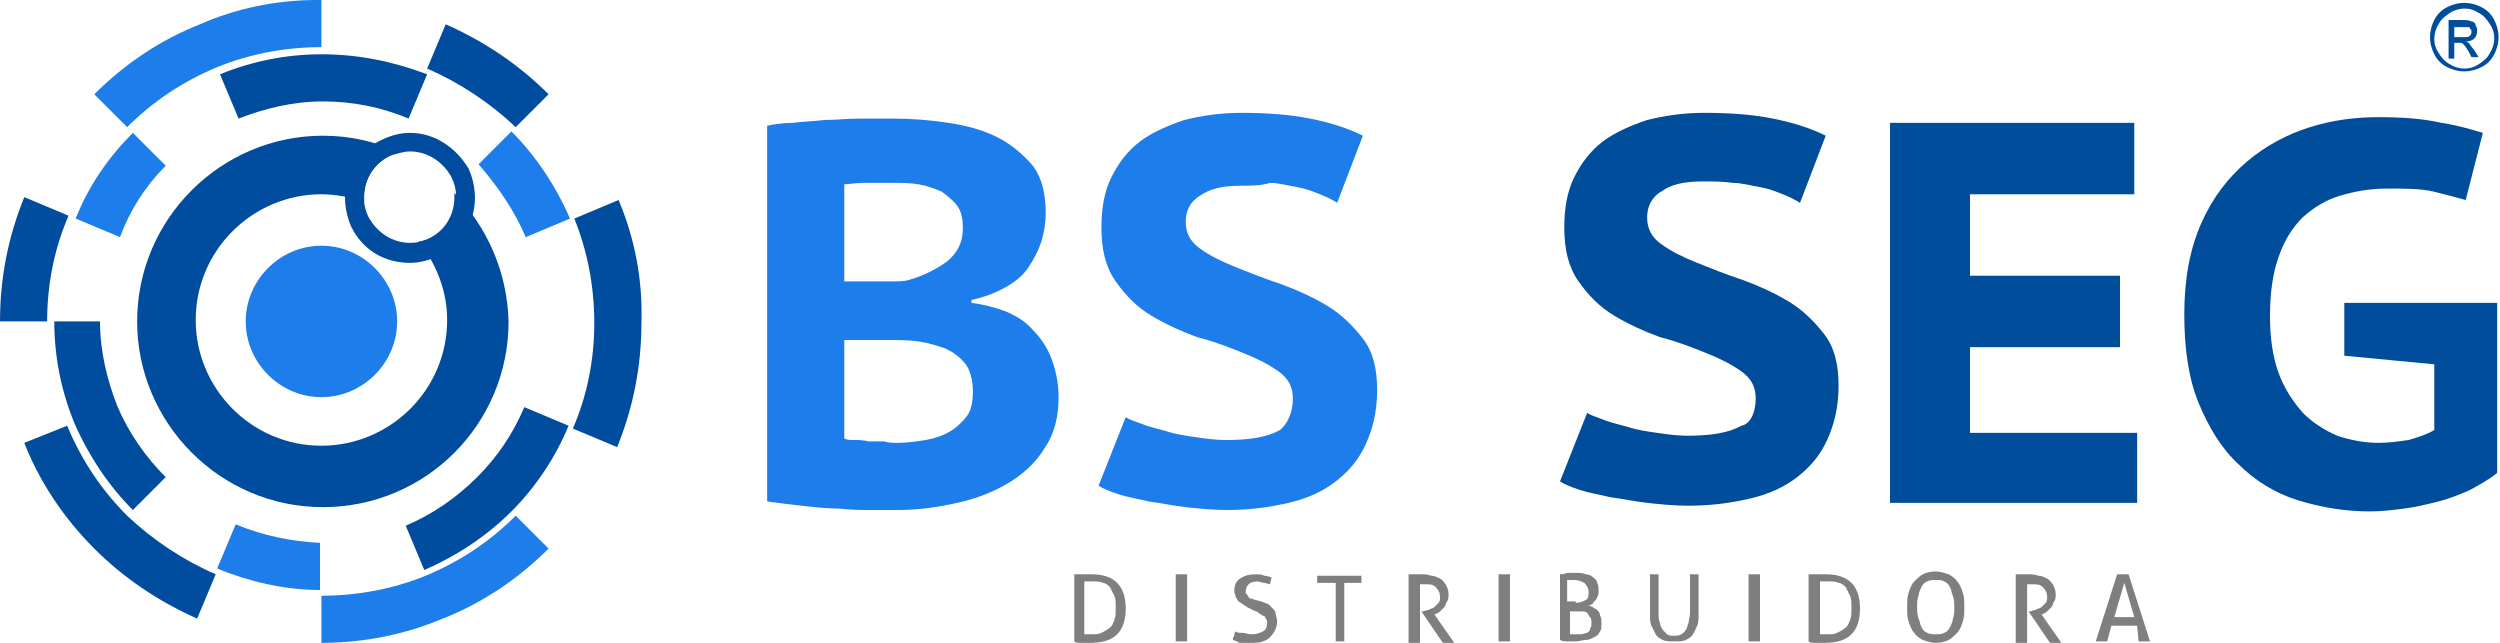
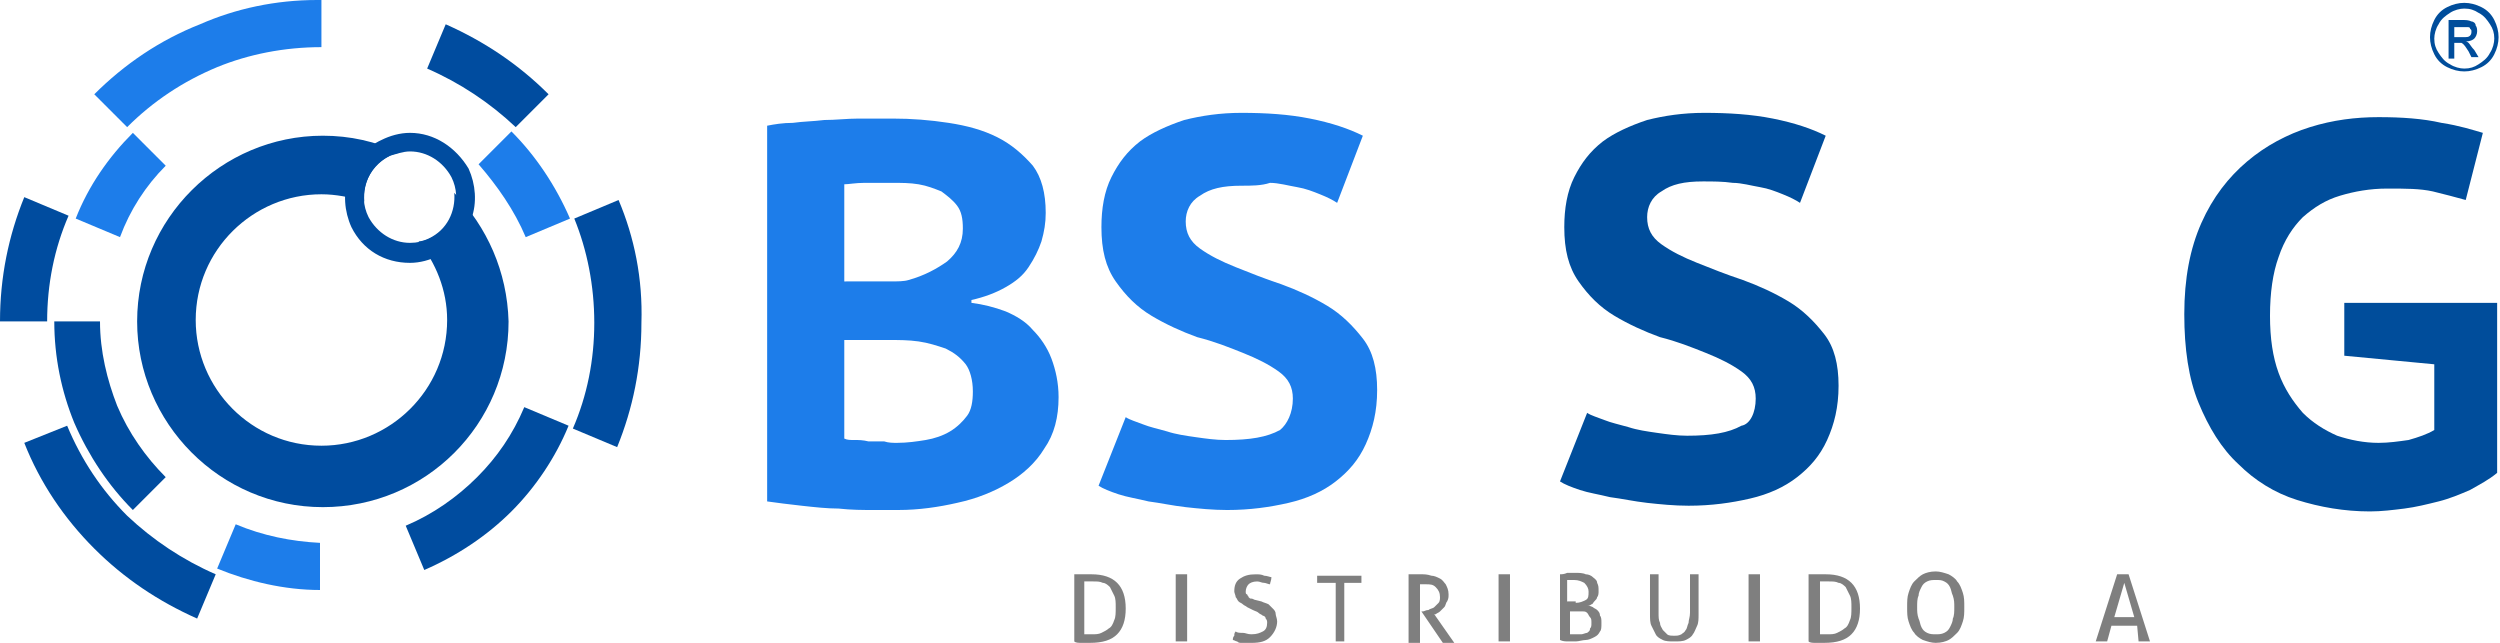
<svg xmlns="http://www.w3.org/2000/svg" version="1.1" id="Camada_1" x="0px" y="0px" viewBox="0 0 175 45" style="enable-background:new 0 0 175 45;" xml:space="preserve">
  <style type="text/css">
	.st0{fill-rule:evenodd;clip-rule:evenodd;fill:#1D7DEA;}
	.st1{fill-rule:evenodd;clip-rule:evenodd;fill:#004C9F;}
	.st2{fill-rule:evenodd;clip-rule:evenodd;fill:#7F7F7F;}
	.st3{fill-rule:evenodd;clip-rule:evenodd;fill:#004D9B;}
	.st4{fill:#004D9B;}
</style>
  <g>
-     <path class="st0" d="M27.8,22.5c0,2.9-2.4,5.3-5.3,5.3c-2.9,0-5.3-2.4-5.3-5.3c0-2.9,2.4-5.3,5.3-5.3   C25.4,17.2,27.8,19.6,27.8,22.5" />
    <path class="st1" d="M28.7,9.3L28.7,9.3c-0.7,0-1.4,0.2-2,0.5c-1.1,0.5-1.9,1.5-2.3,2.6c-0.4,1.1-0.3,2.4,0.2,3.5   c0.8,1.6,2.3,2.5,4.1,2.5c0.7,0,1.4-0.2,2-0.5c1.1-0.5,1.9-1.5,2.3-2.6c0.4-1.1,0.3-2.4-0.2-3.5C31.9,10.3,30.4,9.3,28.7,9.3    M28.7,10.6c1.2,0,2.3,0.7,2.9,1.8c0.8,1.6,0.1,3.5-1.5,4.3c-0.5,0.2-0.9,0.3-1.4,0.3c-1.2,0-2.3-0.7-2.9-1.8   c-0.8-1.6-0.1-3.5,1.5-4.3C27.7,10.8,28.2,10.6,28.7,10.6" />
    <path class="st1" d="M31.8,13.5c0.1,1.3-0.5,2.6-1.8,3.2c-0.2,0.1-0.5,0.2-0.7,0.2c1.2,1.5,2,3.4,2,5.5c0,4.9-4,8.8-8.8,8.8   c-4.9,0-8.8-4-8.8-8.8c0-4.9,4-8.8,8.8-8.8c1,0,2,0.2,3,0.5c-0.1-1.3,0.5-2.6,1.8-3.2c0.2-0.1,0.5-0.2,0.7-0.2   c-1.7-0.8-3.5-1.2-5.4-1.2c-7.1,0-13,5.8-13,13c0,7.1,5.8,13,13,13s13-5.8,13-13C35.5,19,34.1,15.9,31.8,13.5" />
    <path class="st1" d="M8.9,36.1c-1.8-1.8-3.2-3.9-4.2-6.3L1.7,31c1.1,2.8,2.8,5.3,4.9,7.4c2.1,2.1,4.5,3.7,7.2,4.9l1.3-3.1   C12.8,39.2,10.7,37.8,8.9,36.1" />
-     <path class="st0" d="M36.1,36.1c-1.8,1.8-3.9,3.2-6.3,4.2c-2.2,0.9-4.7,1.4-7.3,1.4V45c3,0,5.9-0.6,8.5-1.7   c2.8-1.1,5.3-2.8,7.4-4.9L36.1,36.1z" />
    <path class="st1" d="M43.3,14l-3.1,1.3c0.9,2.2,1.4,4.7,1.4,7.3c0,2.6-0.5,5.1-1.5,7.4l3.1,1.3c1.1-2.7,1.7-5.6,1.7-8.7   C45,19.5,44.4,16.6,43.3,14" />
    <path class="st1" d="M36.1,8.9l2.3-2.3c-2.1-2.1-4.5-3.7-7.2-4.9l-1.3,3.1C32.2,5.8,34.3,7.2,36.1,8.9" />
    <path class="st1" d="M4.8,15.1l-3.1-1.3C0.6,16.5,0,19.4,0,22.5h3.3C3.3,19.9,3.8,17.4,4.8,15.1" />
    <path class="st0" d="M14,1.7c-2.8,1.1-5.3,2.8-7.4,4.9l2.3,2.3c1.8-1.8,3.9-3.2,6.3-4.2c2.2-0.9,4.7-1.4,7.3-1.4V0h-0.3   C19.3,0,16.5,0.6,14,1.7" />
    <path class="st0" d="M16.5,36.7l-1.3,3.1c2.2,0.9,4.7,1.5,7.2,1.5v-3.3C20.4,37.9,18.4,37.5,16.5,36.7" />
    <path class="st1" d="M8.2,28.4c-0.7-1.8-1.2-3.8-1.2-5.9H3.8c0,2.5,0.5,4.9,1.4,7.1c1,2.3,2.4,4.4,4.1,6.1l2.3-2.3   C10.2,32,9,30.3,8.2,28.4" />
    <path class="st1" d="M36.7,28.5c-0.8,1.9-1.9,3.5-3.3,4.9c-1.4,1.4-3.1,2.6-5,3.4l1.3,3.1c2.3-1,4.4-2.4,6.1-4.1   c1.7-1.7,3.1-3.8,4-6L36.7,28.5z" />
    <path class="st0" d="M36.8,16.6l3.1-1.3c-1-2.3-2.4-4.4-4.1-6.1l-2.3,2.3C34.8,13,36,14.7,36.8,16.6" />
    <path class="st0" d="M11.6,11.6L9.3,9.3c-1.7,1.7-3.1,3.7-4,6l3.1,1.3C9.1,14.7,10.2,13,11.6,11.6" />
-     <path class="st1" d="M22.5,3.8c-2.5,0-4.9,0.5-7.1,1.4l1.3,3.1c1.8-0.7,3.8-1.2,5.9-1.2c2.1,0,4.1,0.4,6,1.2l1.3-3.1   C27.5,4.3,25.1,3.8,22.5,3.8" />
    <path class="st2" d="M75.9,44.4c0.1,0,0.1,0,0.2,0c0.1,0,0.2,0,0.3,0c0.3,0,0.5,0,0.7-0.1c0.2-0.1,0.4-0.2,0.5-0.3   c0.2-0.1,0.3-0.3,0.4-0.6c0.1-0.2,0.1-0.5,0.1-0.9c0-0.3,0-0.6-0.1-0.8c-0.1-0.2-0.2-0.4-0.3-0.6c-0.1-0.1-0.3-0.3-0.5-0.3   c-0.2-0.1-0.4-0.1-0.7-0.1c-0.1,0-0.2,0-0.3,0c-0.1,0-0.2,0-0.3,0V44.4z M75.3,40.2c0.1,0,0.3,0,0.5,0c0.2,0,0.4,0,0.6,0   c0.8,0,1.4,0.2,1.8,0.6c0.4,0.4,0.6,1,0.6,1.8c0,0.8-0.2,1.4-0.6,1.8c-0.4,0.4-1,0.6-1.9,0.6c-0.2,0-0.4,0-0.6,0   c-0.2,0-0.4,0-0.5-0.1V40.2z" />
    <path class="st2" d="M82.3,40.2c0.1,0,0.1,0,0.2,0c0.1,0,0.1,0,0.2,0c0.1,0,0.1,0,0.2,0c0.1,0,0.1,0,0.2,0v4.7c-0.1,0-0.1,0-0.2,0   c-0.1,0-0.1,0-0.2,0c-0.1,0-0.1,0-0.2,0c-0.1,0-0.1,0-0.2,0V40.2z" />
    <path class="st2" d="M86.5,44.2c0.1,0.1,0.3,0.1,0.5,0.1c0.2,0,0.3,0.1,0.6,0.1c0.4,0,0.6-0.1,0.8-0.2c0.2-0.1,0.3-0.3,0.3-0.6   c0-0.1,0-0.2-0.1-0.3c0-0.1-0.1-0.2-0.2-0.2c-0.1-0.1-0.2-0.1-0.3-0.2c-0.1-0.1-0.2-0.1-0.4-0.2l-0.4-0.2c-0.1-0.1-0.2-0.1-0.3-0.2   c-0.1-0.1-0.2-0.1-0.3-0.2c-0.1-0.1-0.1-0.2-0.2-0.3c0-0.1-0.1-0.3-0.1-0.4c0-0.4,0.1-0.7,0.4-0.9c0.3-0.2,0.6-0.3,1.1-0.3   c0.2,0,0.4,0,0.6,0.1c0.2,0,0.4,0.1,0.5,0.1c0,0.2-0.1,0.4-0.1,0.5c-0.1,0-0.3-0.1-0.4-0.1c-0.2,0-0.3-0.1-0.5-0.1   c-0.3,0-0.5,0.1-0.6,0.2c-0.1,0.1-0.2,0.3-0.2,0.5c0,0.1,0,0.2,0.1,0.2c0,0.1,0.1,0.1,0.1,0.2c0.1,0.1,0.1,0.1,0.2,0.1   c0.1,0,0.2,0.1,0.3,0.1l0.4,0.1c0.2,0.1,0.3,0.1,0.5,0.2c0.1,0.1,0.2,0.2,0.3,0.3c0.1,0.1,0.2,0.2,0.2,0.4c0,0.1,0.1,0.3,0.1,0.5   c0,0.4-0.2,0.8-0.5,1.1c-0.3,0.3-0.7,0.4-1.3,0.4c-0.1,0-0.3,0-0.4,0c-0.1,0-0.2,0-0.3,0c-0.1,0-0.2,0-0.3-0.1   c-0.1,0-0.2-0.1-0.3-0.1c0-0.1,0-0.2,0.1-0.3C86.4,44.4,86.4,44.3,86.5,44.2" />
    <path class="st2" d="M93.4,40.8h-1.2c0,0,0-0.1,0-0.1c0-0.1,0-0.1,0-0.2c0,0,0-0.1,0-0.1c0-0.1,0-0.1,0-0.1h3.1c0,0,0,0.1,0,0.1   c0,0,0,0.1,0,0.1s0,0.1,0,0.2c0,0.1,0,0.1,0,0.1h-1.2v4.1c-0.1,0-0.2,0-0.3,0c-0.1,0-0.2,0-0.3,0V40.8z" />
    <path class="st2" d="M98.5,40.2c0.1,0,0.2,0,0.3,0s0.2,0,0.2,0c0.1,0,0.2,0,0.2,0c0.1,0,0.2,0,0.3,0c0.2,0,0.4,0,0.7,0.1   c0.2,0,0.4,0.1,0.6,0.2c0.2,0.1,0.3,0.3,0.4,0.4c0.1,0.2,0.2,0.4,0.2,0.7c0,0.2,0,0.3-0.1,0.5c-0.1,0.1-0.1,0.3-0.2,0.4   c-0.1,0.1-0.2,0.2-0.3,0.3c-0.1,0.1-0.2,0.1-0.3,0.2l-0.1,0l1.4,2c-0.1,0-0.3,0-0.4,0c-0.1,0-0.2,0-0.4,0l-1.5-2.2v0l0.1,0   c0.1,0,0.2-0.1,0.4-0.1c0.1-0.1,0.3-0.1,0.4-0.2c0.1-0.1,0.2-0.2,0.3-0.3c0.1-0.1,0.1-0.3,0.1-0.4c0-0.3-0.1-0.5-0.3-0.7   c-0.2-0.2-0.4-0.2-0.7-0.2c-0.1,0-0.1,0-0.2,0c-0.1,0-0.1,0-0.2,0v4.2c0,0-0.1,0-0.2,0c-0.1,0-0.1,0-0.2,0c-0.1,0-0.1,0-0.2,0   c-0.1,0-0.1,0-0.2,0V40.2z" />
    <path class="st2" d="M104.9,40.2c0.1,0,0.1,0,0.2,0c0.1,0,0.1,0,0.2,0c0.1,0,0.1,0,0.2,0c0.1,0,0.1,0,0.2,0v4.7c-0.1,0-0.1,0-0.2,0   c-0.1,0-0.1,0-0.2,0c-0.1,0-0.1,0-0.2,0c-0.1,0-0.1,0-0.2,0V40.2z" />
    <path class="st2" d="M109.8,44.4c0.1,0,0.1,0,0.2,0c0.1,0,0.2,0,0.3,0c0.2,0,0.3,0,0.4,0c0.1,0,0.3-0.1,0.4-0.1   c0.1-0.1,0.2-0.1,0.2-0.3c0.1-0.1,0.1-0.2,0.1-0.4c0-0.2,0-0.3-0.1-0.4c-0.1-0.1-0.1-0.2-0.2-0.3c-0.1-0.1-0.2-0.1-0.3-0.1   c-0.1,0-0.3,0-0.4,0h-0.5V44.4z M110.3,42.2c0.3,0,0.5-0.1,0.7-0.2c0.2-0.1,0.2-0.3,0.2-0.6c0-0.2-0.1-0.4-0.3-0.6   c-0.2-0.1-0.4-0.2-0.7-0.2c-0.1,0-0.2,0-0.3,0c-0.1,0-0.1,0-0.2,0v1.5H110.3z M109.2,40.2c0.1,0,0.3,0,0.5-0.1c0.2,0,0.4,0,0.6,0   c0.2,0,0.5,0,0.7,0.1c0.2,0,0.4,0.1,0.5,0.2c0.1,0.1,0.3,0.2,0.3,0.4c0.1,0.2,0.1,0.3,0.1,0.6c0,0.1,0,0.3-0.1,0.4   c0,0.1-0.1,0.2-0.2,0.3c-0.1,0.1-0.1,0.2-0.2,0.2c-0.1,0.1-0.2,0.1-0.3,0.1c0.1,0,0.2,0,0.4,0.1c0.1,0.1,0.2,0.1,0.3,0.2   c0.1,0.1,0.2,0.2,0.2,0.4c0.1,0.1,0.1,0.3,0.1,0.5c0,0.3,0,0.5-0.1,0.6c-0.1,0.2-0.2,0.3-0.4,0.4c-0.2,0.1-0.4,0.2-0.6,0.2   c-0.2,0-0.5,0.1-0.7,0.1c-0.2,0-0.3,0-0.5,0c-0.2,0-0.4,0-0.6-0.1V40.2z" />
    <path class="st2" d="M115.5,40.2c0.1,0,0.2,0,0.3,0c0.1,0,0.2,0,0.3,0v2.7c0,0.3,0,0.5,0.1,0.7c0,0.2,0.1,0.3,0.2,0.5   c0.1,0.1,0.2,0.2,0.3,0.3c0.1,0.1,0.3,0.1,0.5,0.1c0.2,0,0.3,0,0.5-0.1c0.1-0.1,0.2-0.1,0.3-0.3c0.1-0.1,0.1-0.3,0.2-0.5   c0-0.2,0.1-0.4,0.1-0.7v-2.7c0.1,0,0.2,0,0.3,0c0.1,0,0.2,0,0.3,0V43c0,0.3,0,0.6-0.1,0.8c-0.1,0.2-0.2,0.5-0.3,0.6   c-0.1,0.2-0.3,0.3-0.5,0.4c-0.2,0.1-0.5,0.1-0.8,0.1s-0.6,0-0.8-0.1c-0.2-0.1-0.4-0.2-0.5-0.4c-0.1-0.2-0.2-0.4-0.3-0.6   c-0.1-0.2-0.1-0.5-0.1-0.8V40.2z" />
    <path class="st2" d="M122.4,40.2c0.1,0,0.1,0,0.2,0c0.1,0,0.1,0,0.2,0c0.1,0,0.1,0,0.2,0c0.1,0,0.1,0,0.2,0v4.7c-0.1,0-0.1,0-0.2,0   c-0.1,0-0.1,0-0.2,0c-0.1,0-0.1,0-0.2,0c-0.1,0-0.1,0-0.2,0V40.2z" />
    <path class="st2" d="M127.4,44.4c0.1,0,0.1,0,0.2,0c0.1,0,0.2,0,0.3,0c0.3,0,0.5,0,0.7-0.1c0.2-0.1,0.4-0.2,0.5-0.3   c0.2-0.1,0.3-0.3,0.4-0.6c0.1-0.2,0.1-0.5,0.1-0.9c0-0.3,0-0.6-0.1-0.8c-0.1-0.2-0.2-0.4-0.3-0.6c-0.1-0.1-0.3-0.3-0.5-0.3   c-0.2-0.1-0.4-0.1-0.7-0.1c-0.1,0-0.2,0-0.3,0c-0.1,0-0.2,0-0.3,0V44.4z M126.7,40.2c0.1,0,0.3,0,0.5,0c0.2,0,0.4,0,0.6,0   c0.8,0,1.4,0.2,1.8,0.6c0.4,0.4,0.6,1,0.6,1.8c0,0.8-0.2,1.4-0.6,1.8c-0.4,0.4-1,0.6-1.9,0.6c-0.2,0-0.4,0-0.6,0   c-0.2,0-0.4,0-0.5-0.1V40.2z" />
    <path class="st2" d="M135.5,44.4c0.2,0,0.4,0,0.6-0.1c0.2-0.1,0.3-0.2,0.4-0.4c0.1-0.2,0.2-0.4,0.2-0.6c0.1-0.2,0.1-0.5,0.1-0.8   c0-0.3,0-0.5-0.1-0.8c-0.1-0.2-0.1-0.4-0.2-0.6c-0.1-0.2-0.2-0.3-0.4-0.4s-0.3-0.1-0.6-0.1c-0.2,0-0.4,0-0.6,0.1   c-0.2,0.1-0.3,0.2-0.4,0.4c-0.1,0.2-0.2,0.4-0.2,0.6c-0.1,0.2-0.1,0.5-0.1,0.8c0,0.3,0,0.5,0.1,0.8c0.1,0.2,0.1,0.4,0.2,0.6   c0.1,0.2,0.2,0.3,0.4,0.4C135.1,44.4,135.3,44.4,135.5,44.4 M135.5,45c-0.3,0-0.6-0.1-0.9-0.2c-0.2-0.1-0.5-0.3-0.6-0.5   c-0.2-0.2-0.3-0.5-0.4-0.8c-0.1-0.3-0.1-0.6-0.1-1c0-0.4,0-0.7,0.1-1c0.1-0.3,0.2-0.6,0.4-0.8c0.2-0.2,0.4-0.4,0.6-0.5   c0.2-0.1,0.5-0.2,0.9-0.2c0.3,0,0.6,0.1,0.9,0.2c0.2,0.1,0.5,0.3,0.6,0.5c0.2,0.2,0.3,0.5,0.4,0.8c0.1,0.3,0.1,0.6,0.1,1   c0,0.4,0,0.7-0.1,1c-0.1,0.3-0.2,0.6-0.4,0.8c-0.2,0.2-0.4,0.4-0.6,0.5C136.2,44.9,135.9,45,135.5,45" />
-     <path class="st2" d="M141,40.2c0.1,0,0.2,0,0.3,0c0.1,0,0.2,0,0.2,0c0.1,0,0.2,0,0.2,0c0.1,0,0.2,0,0.3,0c0.2,0,0.4,0,0.7,0.1   c0.2,0,0.4,0.1,0.6,0.2c0.2,0.1,0.3,0.3,0.4,0.4c0.1,0.2,0.2,0.4,0.2,0.7c0,0.2,0,0.3-0.1,0.5c-0.1,0.1-0.1,0.3-0.2,0.4   c-0.1,0.1-0.2,0.2-0.3,0.3c-0.1,0.1-0.2,0.1-0.3,0.2l-0.1,0l1.4,2c-0.1,0-0.2,0-0.4,0c-0.1,0-0.2,0-0.4,0l-1.5-2.2v0l0.1,0   c0.1,0,0.2-0.1,0.4-0.1c0.1-0.1,0.3-0.1,0.4-0.2c0.1-0.1,0.2-0.2,0.3-0.3c0.1-0.1,0.1-0.3,0.1-0.4c0-0.3-0.1-0.5-0.3-0.7   c-0.2-0.2-0.4-0.2-0.7-0.2c-0.1,0-0.1,0-0.2,0c-0.1,0-0.1,0-0.2,0v4.2c0,0-0.1,0-0.2,0c-0.1,0-0.1,0-0.2,0c-0.1,0-0.1,0-0.2,0   c-0.1,0-0.1,0-0.2,0V40.2z" />
    <path class="st2" d="M148,43.2h1.4l-0.7-2.4L148,43.2z M149.6,43.8h-1.8l-0.3,1.1c-0.1,0-0.1,0-0.2,0c-0.1,0-0.1,0-0.2,0   c-0.1,0-0.1,0-0.2,0c-0.1,0-0.1,0-0.2,0l1.5-4.7c0.1,0,0.1,0,0.2,0c0.1,0,0.1,0,0.2,0c0.1,0,0.1,0,0.2,0c0.1,0,0.1,0,0.2,0l1.5,4.7   c-0.1,0-0.1,0-0.2,0c-0.1,0-0.1,0-0.2,0c-0.1,0-0.1,0-0.2,0c-0.1,0-0.1,0-0.2,0L149.6,43.8z" />
    <g>
      <path class="st0" d="M62.8,31c0.7,0,1.4-0.1,2-0.2c0.6-0.1,1.2-0.3,1.7-0.6c0.5-0.3,0.9-0.7,1.2-1.1c0.3-0.4,0.4-1,0.4-1.7    c0-0.8-0.2-1.5-0.5-1.9c-0.4-0.5-0.8-0.8-1.4-1.1c-0.6-0.2-1.2-0.4-1.9-0.5c-0.7-0.1-1.4-0.1-2.1-0.1h-3.1v6.9    c0.2,0.1,0.4,0.1,0.7,0.1c0.3,0,0.6,0,1,0.1c0.4,0,0.7,0,1.1,0C62.2,31,62.5,31,62.8,31 M61,19.7c0.4,0,0.8,0,1.3,0    c0.5,0,1,0,1.3-0.1c1.1-0.3,2-0.8,2.7-1.3c0.7-0.6,1.1-1.3,1.1-2.3c0-0.7-0.1-1.2-0.4-1.6c-0.3-0.4-0.7-0.7-1.1-1    c-0.5-0.2-1-0.4-1.6-0.5c-0.6-0.1-1.2-0.1-1.8-0.1c-0.7,0-1.4,0-2,0c-0.6,0-1.1,0.1-1.4,0.1v6.8H61z M73.2,14.9    c0,0.7-0.1,1.3-0.3,2c-0.2,0.6-0.5,1.2-0.9,1.8c-0.4,0.6-0.9,1-1.6,1.4c-0.7,0.4-1.5,0.7-2.4,0.9v0.2c0.8,0.1,1.6,0.3,2.4,0.6    c0.7,0.3,1.4,0.7,1.9,1.3c0.5,0.5,1,1.2,1.3,2c0.3,0.8,0.5,1.7,0.5,2.7c0,1.4-0.3,2.6-1,3.6c-0.6,1-1.5,1.8-2.5,2.4    c-1,0.6-2.2,1.1-3.6,1.4c-1.3,0.3-2.7,0.5-4.1,0.5h-1.8c-0.7,0-1.5,0-2.4-0.1c-0.8,0-1.7-0.1-2.6-0.2c-0.9-0.1-1.7-0.2-2.4-0.3    V8.8c0.5-0.1,1.1-0.2,1.8-0.2c0.7-0.1,1.4-0.1,2.2-0.2c0.8,0,1.6-0.1,2.4-0.1c0.8,0,1.6,0,2.4,0c1.3,0,2.6,0.1,3.9,0.3    c1.3,0.2,2.4,0.5,3.4,1c1,0.5,1.8,1.2,2.5,2C72.9,12.4,73.2,13.5,73.2,14.9" />
      <path class="st0" d="M90.5,27.9c0-0.8-0.3-1.4-1-1.9c-0.7-0.5-1.5-0.9-2.5-1.3c-1-0.4-2-0.8-3.2-1.1c-1.1-0.4-2.2-0.9-3.2-1.5    c-1-0.6-1.8-1.4-2.5-2.4c-0.7-1-1-2.2-1-3.8c0-1.3,0.2-2.5,0.7-3.5c0.5-1,1.1-1.8,2-2.5c0.8-0.6,1.9-1.1,3.1-1.5    c1.2-0.3,2.5-0.5,4-0.5c1.7,0,3.3,0.1,4.8,0.4c1.5,0.3,2.7,0.7,3.7,1.2l-1.8,4.7c-0.3-0.2-0.7-0.4-1.2-0.6c-0.5-0.2-1-0.4-1.6-0.5    c-0.6-0.1-1.3-0.3-1.9-0.3C88.3,13,87.6,13,86.9,13c-1.3,0-2.2,0.2-2.9,0.7c-0.7,0.4-1,1.1-1,1.8c0,0.8,0.3,1.4,1,1.9    c0.7,0.5,1.5,0.9,2.5,1.3c1,0.4,2,0.8,3.2,1.2c1.1,0.4,2.2,0.9,3.2,1.5c1,0.6,1.8,1.4,2.5,2.3c0.7,0.9,1,2.1,1,3.6    c0,1.5-0.3,2.7-0.8,3.8c-0.5,1.1-1.2,1.9-2.1,2.6c-0.9,0.7-2,1.2-3.3,1.5c-1.3,0.3-2.7,0.5-4.3,0.5c-1,0-2-0.1-2.9-0.2    c-0.9-0.1-1.8-0.3-2.6-0.4c-0.8-0.2-1.5-0.3-2.1-0.5c-0.6-0.2-1.1-0.4-1.4-0.6l1.9-4.8c0.3,0.2,0.7,0.3,1.2,0.5    c0.5,0.2,1,0.3,1.7,0.5c0.6,0.2,1.3,0.3,2,0.4c0.7,0.1,1.4,0.2,2.1,0.2c1.7,0,2.9-0.2,3.8-0.7C90.1,29.7,90.5,28.9,90.5,27.9" />
      <path class="st3" d="M122.9,27.9c0-0.8-0.3-1.4-1-1.9c-0.7-0.5-1.5-0.9-2.5-1.3c-1-0.4-2-0.8-3.2-1.1c-1.1-0.4-2.2-0.9-3.2-1.5    c-1-0.6-1.8-1.4-2.5-2.4c-0.7-1-1-2.2-1-3.8c0-1.3,0.2-2.5,0.7-3.5c0.5-1,1.1-1.8,2-2.5c0.8-0.6,1.9-1.1,3.1-1.5    c1.2-0.3,2.5-0.5,4-0.5c1.7,0,3.3,0.1,4.8,0.4c1.5,0.3,2.7,0.7,3.7,1.2l-1.8,4.7c-0.3-0.2-0.7-0.4-1.2-0.6c-0.5-0.2-1-0.4-1.6-0.5    c-0.6-0.1-1.3-0.3-1.9-0.3c-0.7-0.1-1.4-0.1-2.1-0.1c-1.3,0-2.2,0.2-2.9,0.7c-0.7,0.4-1,1.1-1,1.8c0,0.8,0.3,1.4,1,1.9    c0.7,0.5,1.5,0.9,2.5,1.3c1,0.4,2,0.8,3.2,1.2c1.1,0.4,2.2,0.9,3.2,1.5c1,0.6,1.8,1.4,2.5,2.3c0.7,0.9,1,2.1,1,3.6    c0,1.5-0.3,2.7-0.8,3.8c-0.5,1.1-1.2,1.9-2.1,2.6c-0.9,0.7-2,1.2-3.3,1.5c-1.3,0.3-2.7,0.5-4.3,0.5c-1,0-2-0.1-2.9-0.2    c-0.9-0.1-1.8-0.3-2.6-0.4c-0.8-0.2-1.5-0.3-2.1-0.5c-0.6-0.2-1.1-0.4-1.4-0.6l1.9-4.8c0.3,0.2,0.7,0.3,1.2,0.5    c0.5,0.2,1,0.3,1.7,0.5c0.6,0.2,1.3,0.3,2,0.4c0.7,0.1,1.4,0.2,2.1,0.2c1.7,0,2.9-0.2,3.8-0.7C122.5,29.7,122.9,28.9,122.9,27.9" />
-       <polygon class="st3" points="132.3,8.6 149.4,8.6 149.4,13.6 137.9,13.6 137.9,19.3 148.4,19.3 148.4,24.3 137.9,24.3 137.9,30.3     149.6,30.3 149.6,35.2 132.3,35.2   " />
      <path class="st3" d="M163.9,21.2h10.9v11.9c-0.6,0.5-1.2,0.8-1.9,1.2c-0.7,0.3-1.4,0.6-2.2,0.8c-0.8,0.2-1.6,0.4-2.4,0.5    c-0.8,0.1-1.6,0.2-2.4,0.2c-1.8,0-3.5-0.3-5.1-0.8c-1.6-0.5-3-1.4-4.1-2.5c-1.2-1.1-2.1-2.6-2.8-4.3c-0.7-1.7-1-3.8-1-6.2    c0-2.5,0.4-4.6,1.2-6.4c0.8-1.8,1.9-3.2,3.2-4.3c1.3-1.1,2.8-1.9,4.4-2.4c1.6-0.5,3.2-0.7,4.8-0.7c1.6,0,3.1,0.1,4.4,0.4    c1.3,0.2,2.2,0.5,2.9,0.7l-1.2,4.7c-0.7-0.2-1.5-0.4-2.3-0.6c-0.9-0.2-1.9-0.2-3.2-0.2c-1.2,0-2.3,0.2-3.3,0.5    c-1,0.3-1.8,0.8-2.6,1.5c-0.7,0.7-1.3,1.6-1.7,2.8c-0.4,1.1-0.6,2.5-0.6,4.1c0,1.6,0.2,2.9,0.6,4c0.4,1.1,1,2,1.7,2.8    c0.7,0.7,1.5,1.2,2.4,1.6c0.9,0.3,1.9,0.5,2.9,0.5c0.7,0,1.4-0.1,2.1-0.2c0.7-0.2,1.3-0.4,1.8-0.7v-4.6l-6.3-0.6V21.2z" />
      <path class="st4" d="M172.5,0.2c0.4,0,0.8,0.1,1.2,0.3c0.4,0.2,0.7,0.5,0.9,0.9c0.2,0.4,0.3,0.8,0.3,1.2c0,0.4-0.1,0.8-0.3,1.2    c-0.2,0.4-0.5,0.7-0.9,0.9c-0.4,0.2-0.8,0.3-1.2,0.3c-0.4,0-0.8-0.1-1.2-0.3c-0.4-0.2-0.7-0.5-0.9-0.9c-0.2-0.4-0.3-0.8-0.3-1.2    c0-0.4,0.1-0.8,0.3-1.2c0.2-0.4,0.5-0.7,0.9-0.9C171.7,0.3,172.1,0.2,172.5,0.2 M172.5,0.6c-0.3,0-0.7,0.1-1,0.3    c-0.3,0.2-0.6,0.4-0.8,0.8c-0.2,0.3-0.3,0.7-0.3,1c0,0.4,0.1,0.7,0.3,1c0.2,0.3,0.4,0.6,0.8,0.8c0.3,0.2,0.7,0.3,1,0.3    c0.4,0,0.7-0.1,1-0.3c0.3-0.2,0.6-0.4,0.8-0.8c0.2-0.3,0.3-0.7,0.3-1c0-0.4-0.1-0.7-0.3-1c-0.2-0.3-0.4-0.6-0.8-0.8    C173.2,0.7,172.9,0.6,172.5,0.6 M171.4,4.1V1.4h0.9c0.3,0,0.5,0,0.7,0.1c0.1,0,0.3,0.1,0.3,0.3c0.1,0.1,0.1,0.3,0.1,0.4    c0,0.2-0.1,0.4-0.2,0.5c-0.1,0.1-0.3,0.2-0.6,0.2c0.1,0,0.2,0.1,0.2,0.1c0.1,0.1,0.2,0.3,0.4,0.5l0.3,0.5h-0.5l-0.2-0.4    c-0.2-0.3-0.3-0.5-0.5-0.6C172.4,3,172.3,3,172.1,3h-0.3v1.1H171.4z M171.9,2.6h0.5c0.3,0,0.4,0,0.5-0.1c0.1-0.1,0.1-0.2,0.1-0.3    c0-0.1,0-0.1-0.1-0.2c0-0.1-0.1-0.1-0.2-0.1c-0.1,0-0.2,0-0.4,0h-0.5V2.6z" />
    </g>
  </g>
</svg>